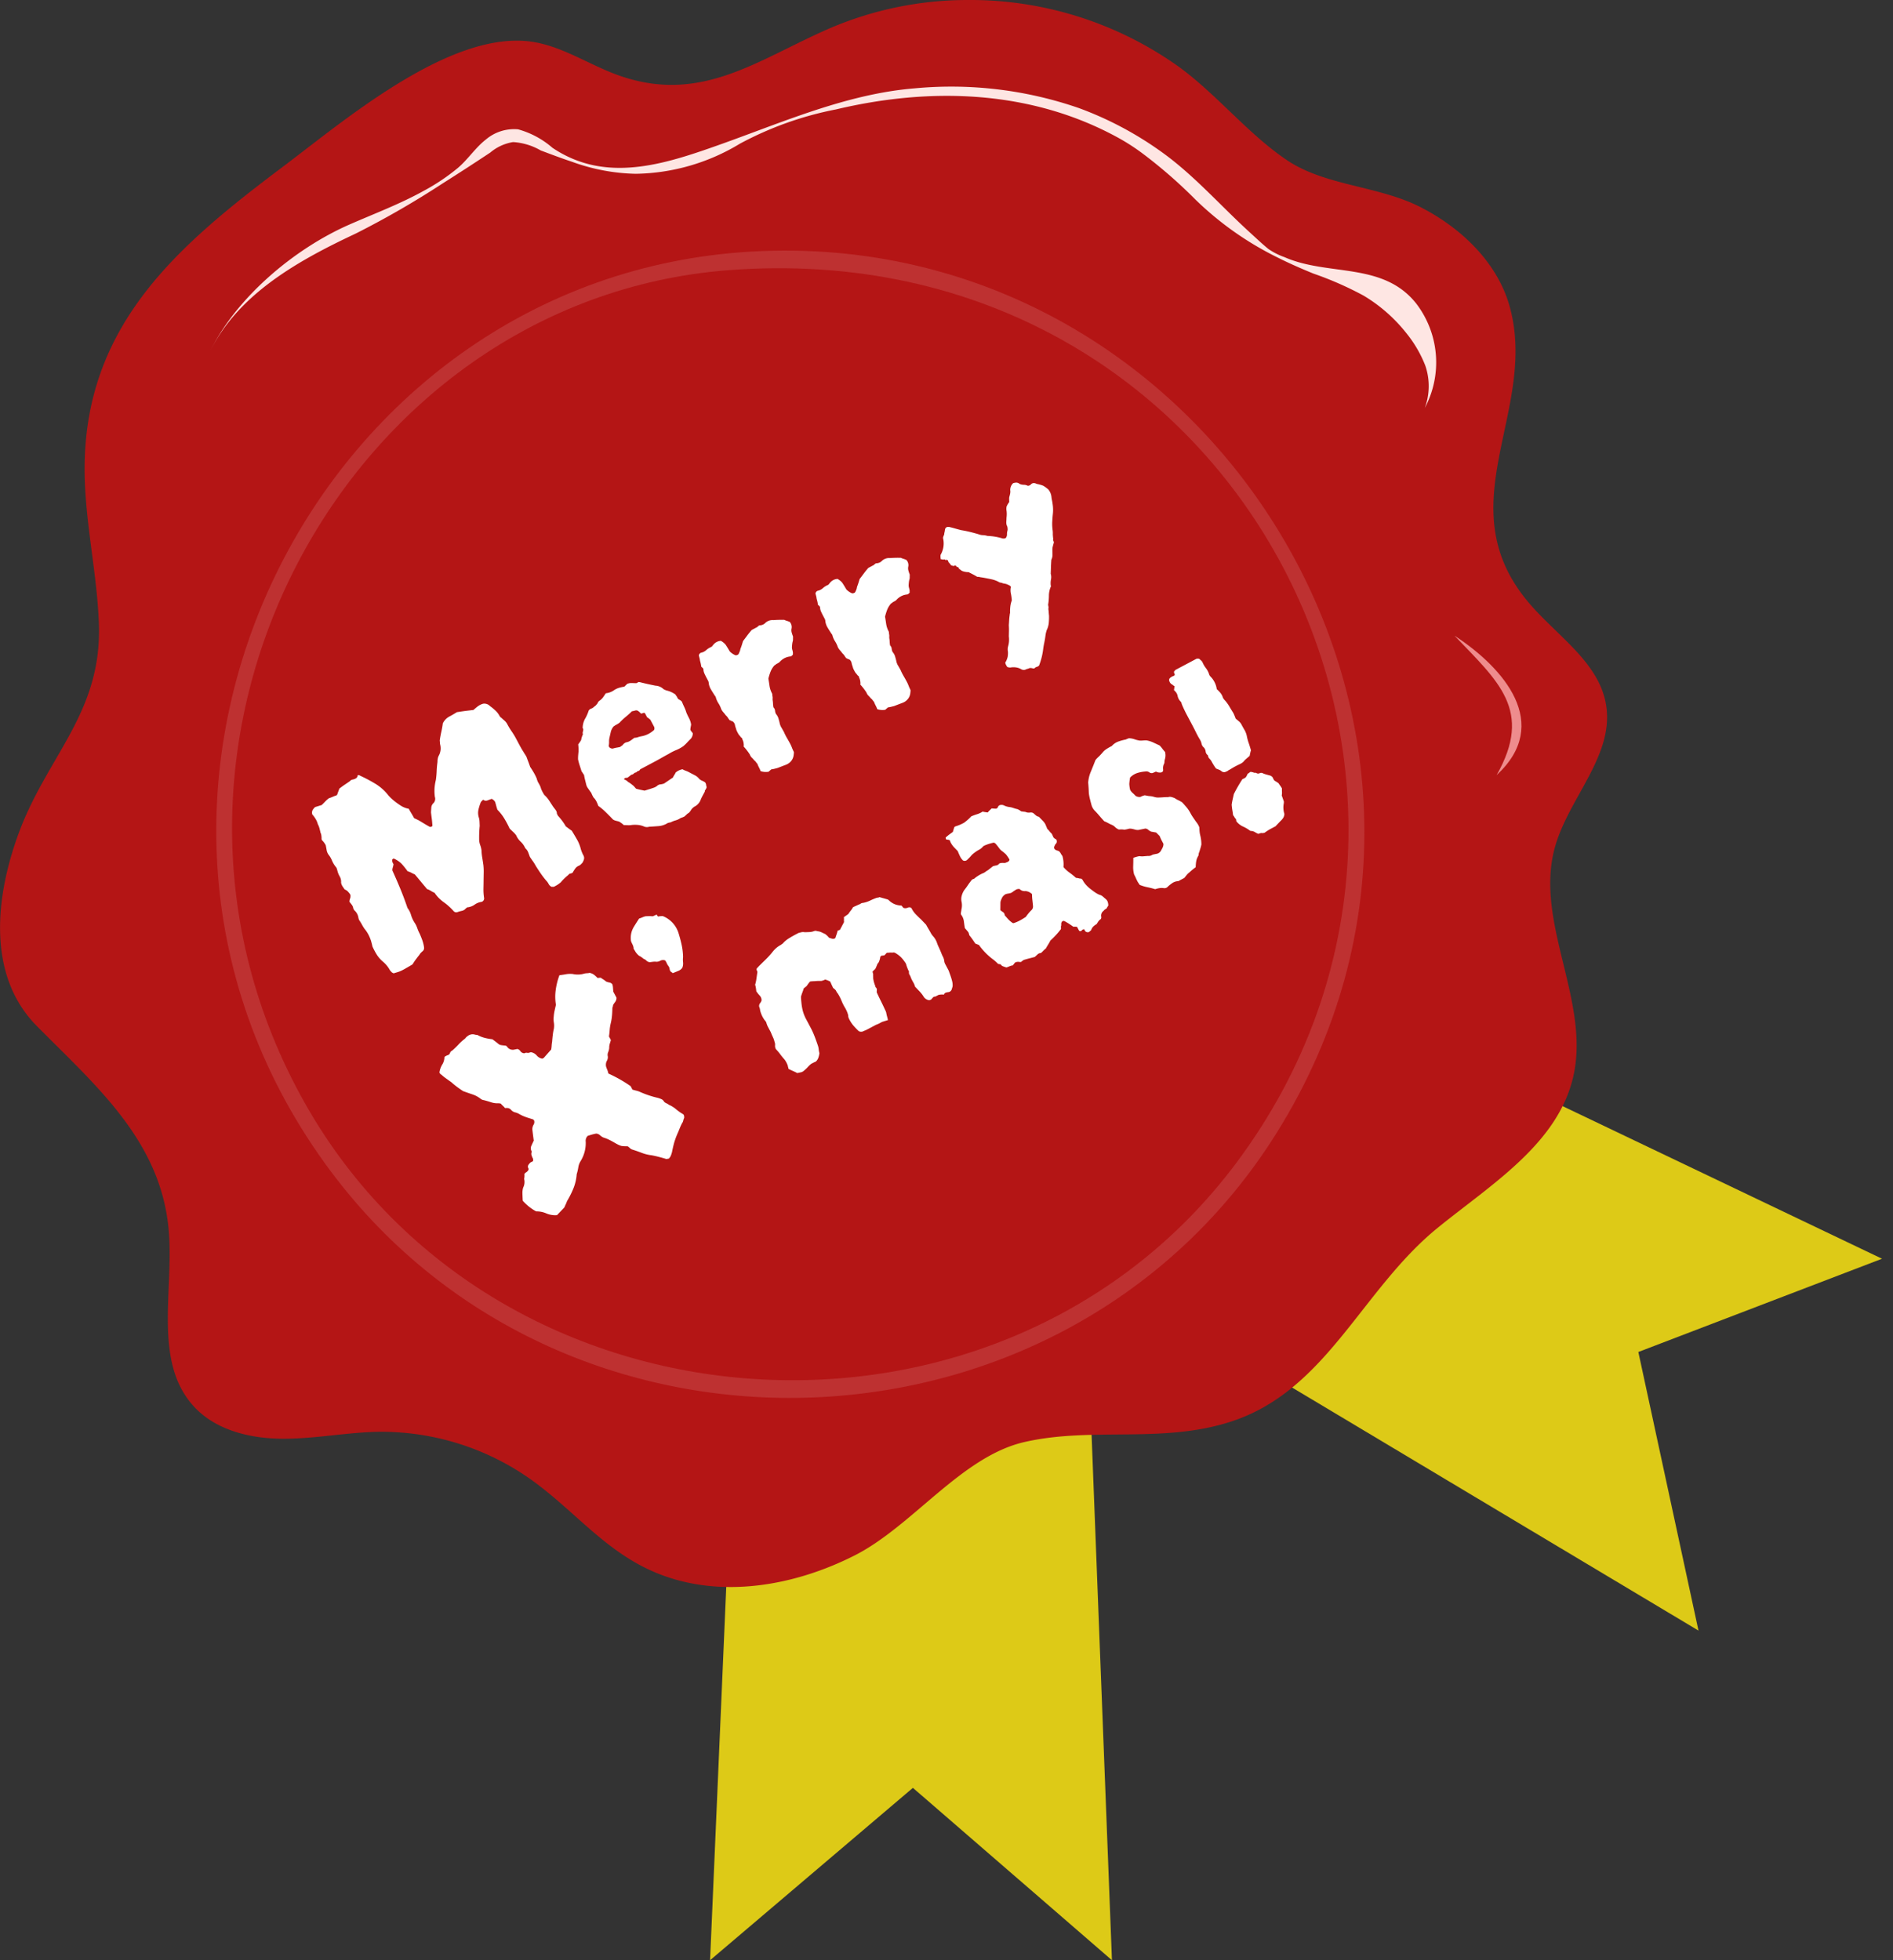
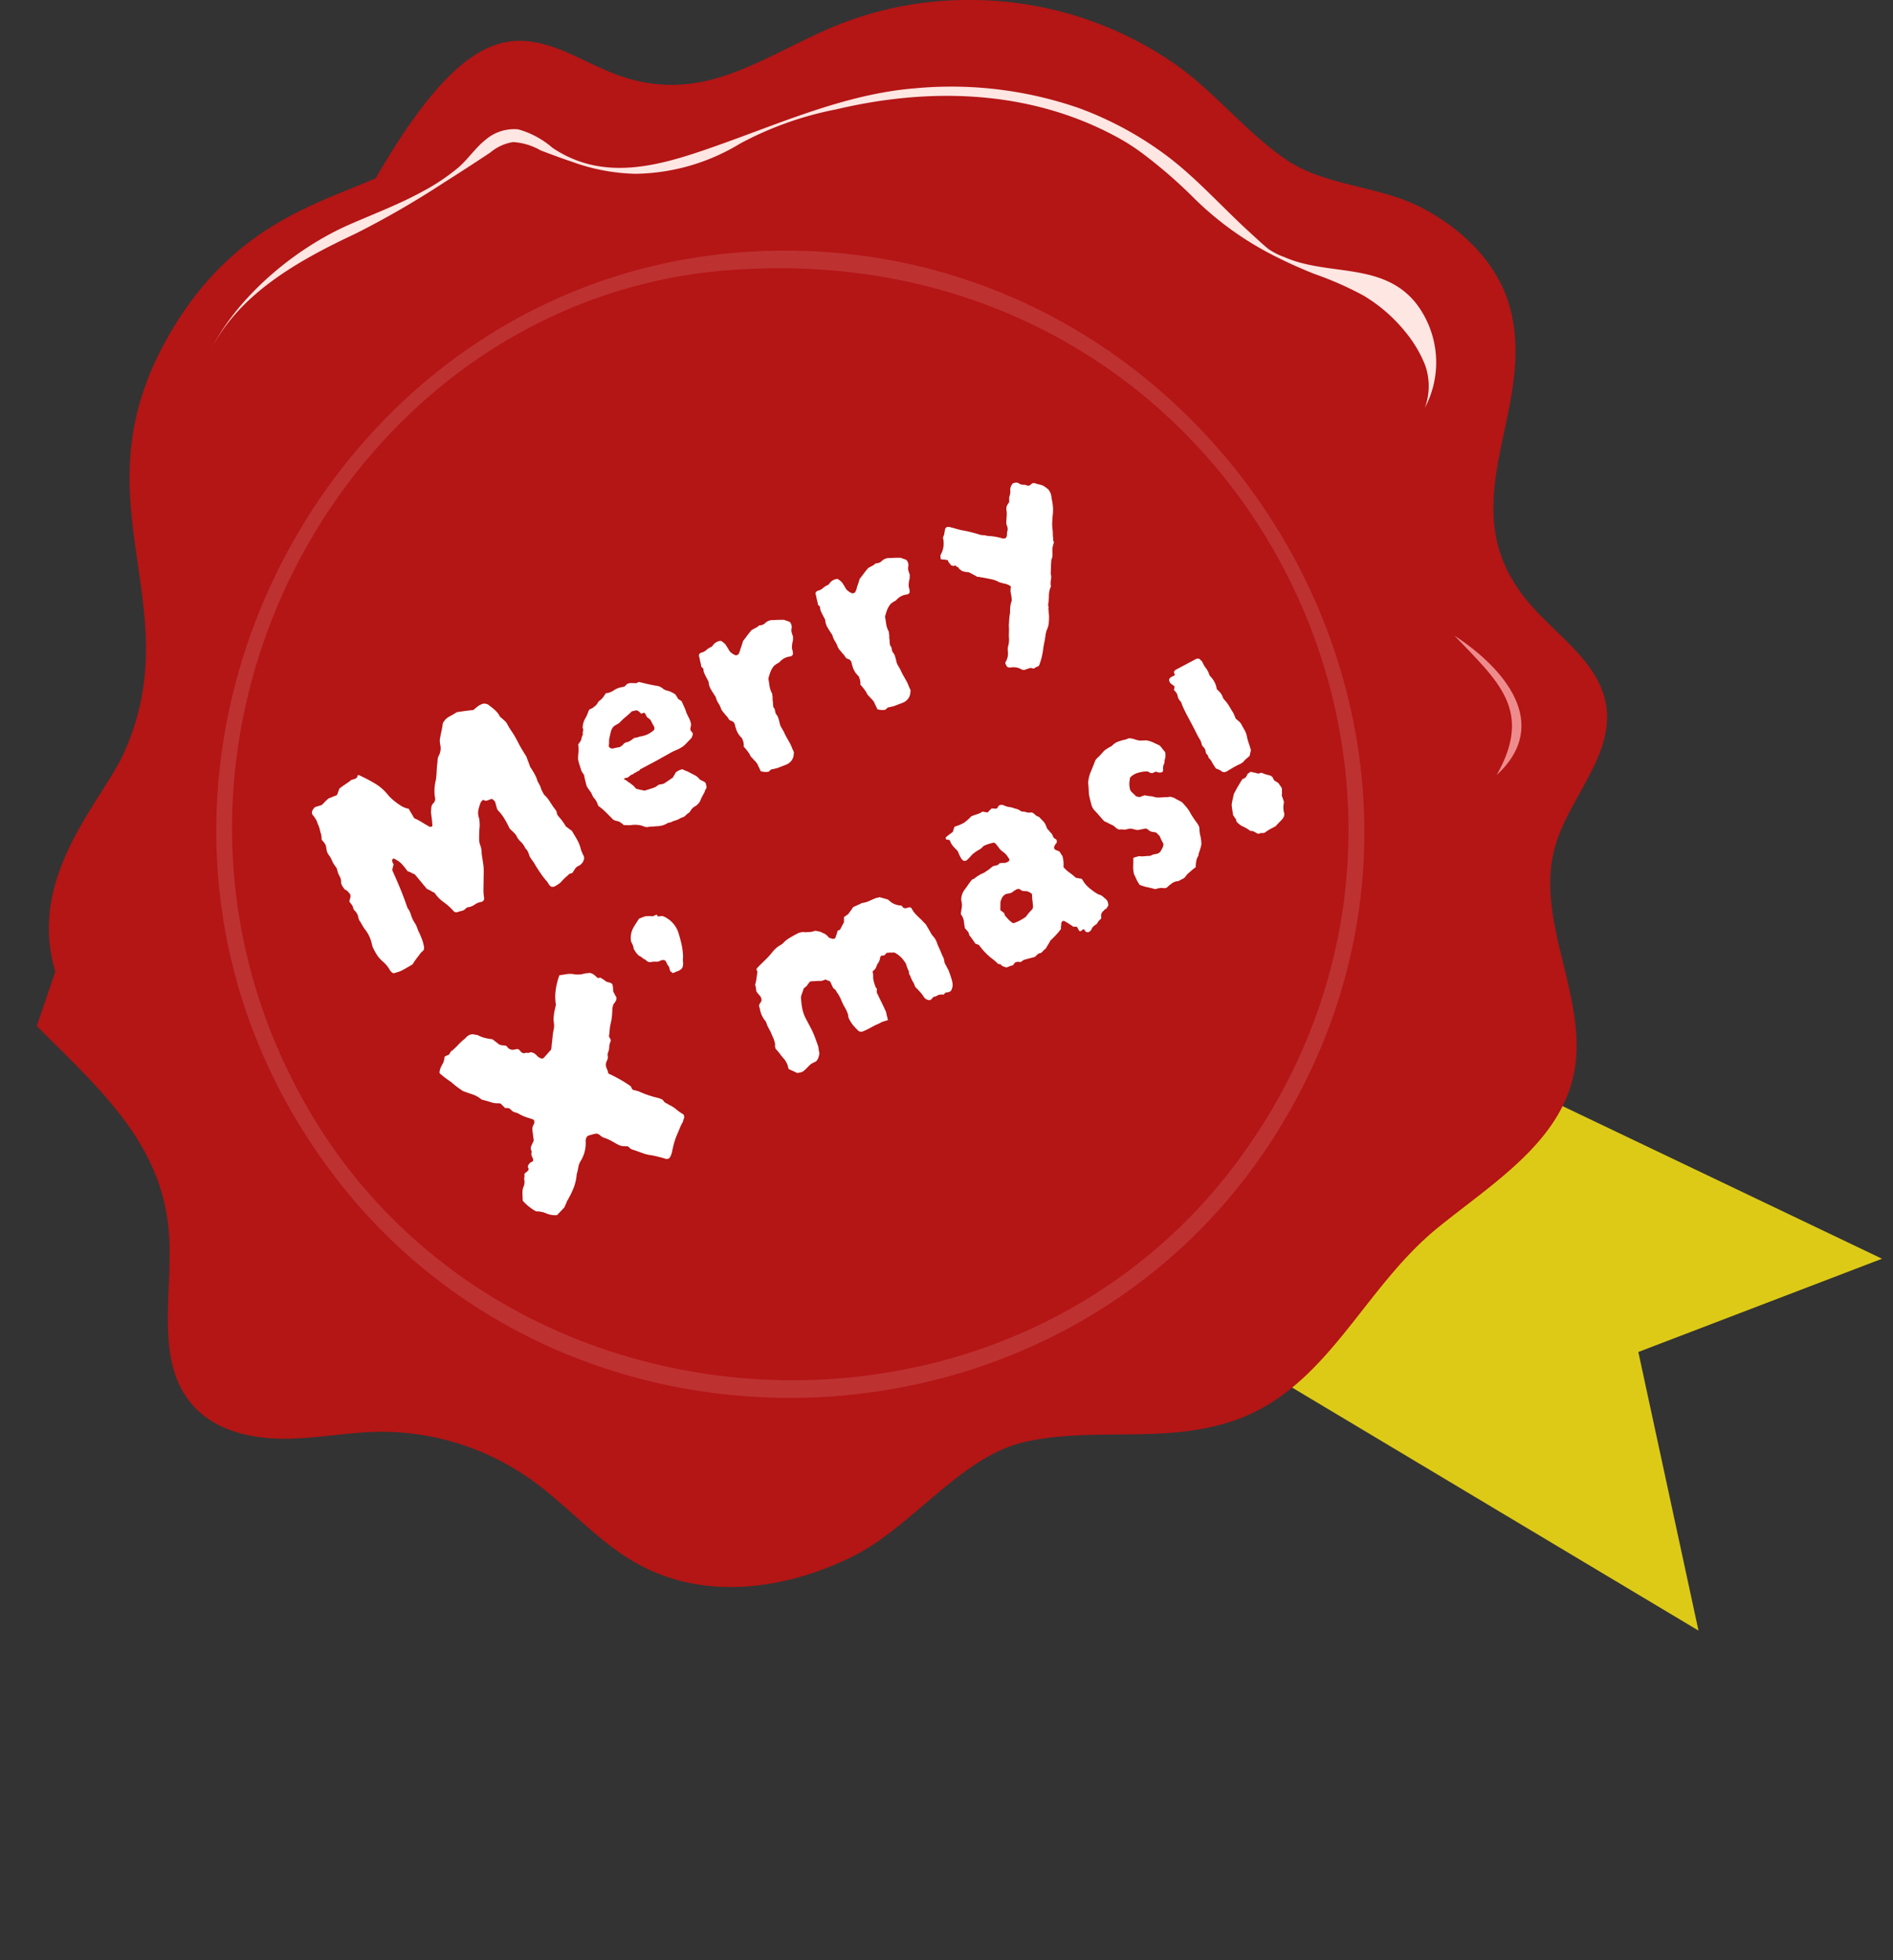
<svg xmlns="http://www.w3.org/2000/svg" width="138.989" height="143.954" viewBox="0 0 138.989 143.954">
  <rect x="0" y="0" width="138.989" height="143.954" fill="#333333" stroke="none" />
  <defs>
    <clipPath id="clip-path">
      <rect id="長方形_245" data-name="長方形 245" width="118" height="116.546" fill="none" />
    </clipPath>
  </defs>
  <g id="グループ_32" data-name="グループ 32" transform="translate(-313.082 -990.28)">
-     <path id="パス_46" data-name="パス 46" d="M0,0H25l2.128,54.918L12.513,42.259-2.378,54.918Z" transform="translate(367.596 1079.316)" fill="#ddca17" />
    <path id="パス_47" data-name="パス 47" d="M0,50H25L27.986-8.7l-16,13.5L-2.457-7.791Z" transform="matrix(-0.469, 0.883, -0.883, -0.469, 443.233, 1081.234)" fill="#ddca17" />
    <g id="グループ_487" data-name="グループ 487" transform="translate(313.082 990.28)">
      <g id="グループ_486" data-name="グループ 486" clip-path="url(#clip-path)">
-         <path id="パス_1453" data-name="パス 1453" d="M71.043,0a26.346,26.346,0,0,1,15.48,4.883c2.824,2.048,5.13,4.982,8,6.9,2.812,1.877,6.71,1.859,9.782,3.432,3.024,1.548,5.695,4.116,6.568,7.4,2.03,7.634-4.642,14.443,1.313,21.575,2.072,2.482,5.24,4.419,5.742,7.613.586,3.728-2.8,6.839-3.78,10.482-1.475,5.458,2.61,11.208,1.377,16.725-1.111,4.974-6.013,7.944-9.967,11.159-5.579,4.537-8.123,11.888-15.087,14.2-5.083,1.688-10.241.386-15.249,1.529-4.63,1.057-8.215,6.172-12.477,8.331-4.414,2.236-9.736,3.172-14.343,1.364-3.686-1.446-5.9-4.292-8.942-6.591a18.988,18.988,0,0,0-11.629-3.855c-2.362.036-4.7.519-7.064.51s-4.871-.6-6.486-2.32c-3.088-3.293-1.488-8.564-1.9-13.059C11.781,83.732,7,79.7,2.7,75.345c-3.7-3.74-3.036-9.556-1.3-14.229,2.108-5.665,6.105-8.794,5.86-15.346-.145-3.881-1.09-7.713-1.046-11.6.117-10.419,6.926-16.188,14.55-21.92C25.247,8.883,33.1,2.148,39.1,3.073c2.169.335,4.058,1.617,6.113,2.385,6.2,2.319,10.4-1.086,15.757-3.4A25.683,25.683,0,0,1,71.043,0" transform="translate(0 0)" fill="#b41515" />
+         <path id="パス_1453" data-name="パス 1453" d="M71.043,0a26.346,26.346,0,0,1,15.48,4.883c2.824,2.048,5.13,4.982,8,6.9,2.812,1.877,6.71,1.859,9.782,3.432,3.024,1.548,5.695,4.116,6.568,7.4,2.03,7.634-4.642,14.443,1.313,21.575,2.072,2.482,5.24,4.419,5.742,7.613.586,3.728-2.8,6.839-3.78,10.482-1.475,5.458,2.61,11.208,1.377,16.725-1.111,4.974-6.013,7.944-9.967,11.159-5.579,4.537-8.123,11.888-15.087,14.2-5.083,1.688-10.241.386-15.249,1.529-4.63,1.057-8.215,6.172-12.477,8.331-4.414,2.236-9.736,3.172-14.343,1.364-3.686-1.446-5.9-4.292-8.942-6.591a18.988,18.988,0,0,0-11.629-3.855c-2.362.036-4.7.519-7.064.51s-4.871-.6-6.486-2.32c-3.088-3.293-1.488-8.564-1.9-13.059C11.781,83.732,7,79.7,2.7,75.345C25.247,8.883,33.1,2.148,39.1,3.073c2.169.335,4.058,1.617,6.113,2.385,6.2,2.319,10.4-1.086,15.757-3.4A25.683,25.683,0,0,1,71.043,0" transform="translate(0 0)" fill="#b41515" />
        <path id="パス_1454" data-name="パス 1454" d="M73.649,10.062c17.8-1.588,23.46,11.011,26.281,12.368,2.479,1.192,7.261.44,10.242,2.705,6.444,4.9,1.242,13.676.87,17.1-1.231,11.334,8.514,10.56,9.083,16.619.538,5.729-7.653,6.241-4.831,14.493.719,2.1,4.951,5.906,1.739,12.947-2.667,5.845-9.113,5.22-12.754,10.822-.769,1.183-1.622,3.888-3.092,5.8-6.361,8.266-19.532,3.061-31.209,10.725-4.588,3.011-6.926,7.552-13.527,6.377-8.5-1.514-1.183-9.987-20.1-11.788-6.183-.589-13,1.014-14.783-2.029-1.939-3.313,1.173-6.021,1.546-9.082,1.148-9.423-6.959-9.542-11.208-15.46-6.536-9.1.989-16.026,2.9-20.291,5.032-11.238-4.051-18.688,3.672-31.306C24.1,20.88,31.7,20.684,36.353,17.6c2.4-1.593,5.1-5.622,6.184-5.8,2.484-.4,6.159,5.538,11.015,5.218,3.081-.2,12.394-6.27,20.1-6.957" transform="translate(-5.699 -6.088)" fill="#b41515" />
        <path id="パス_1455" data-name="パス 1455" d="M91.612,16.609a28.641,28.641,0,0,1,12.031,1.448,25.328,25.328,0,0,1,6.043,3.2c2.4,1.706,4.363,3.979,6.546,5.962.438.4.87.812,1.329,1.186a5.063,5.063,0,0,0,1.181.6c3.215,1.423,7.234.325,9.675,3.408a7.116,7.116,0,0,1,.632,7.668,4.624,4.624,0,0,0,.032-3.117,9.022,9.022,0,0,0-1.407-2.4,11.558,11.558,0,0,0-3.131-2.737,24.812,24.812,0,0,0-3.677-1.614c-.907-.371-1.8-.761-2.678-1.205a23.467,23.467,0,0,1-5.983-4.231,35.622,35.622,0,0,0-3.836-3.35,15.451,15.451,0,0,0-1.776-1.156c-6.4-3.536-13.772-3.777-20.779-2.112a24.819,24.819,0,0,0-7.054,2.517,15.155,15.155,0,0,1-7.649,2.21,14.45,14.45,0,0,1-4.7-.89c-.764-.254-1.517-.539-2.271-.823a4.626,4.626,0,0,0-2-.614l-.043,0a3.43,3.43,0,0,0-1.666.768q-1.732,1.151-3.487,2.261A66.033,66.033,0,0,1,50.6,27.252l-.221.106c-4.2,1.978-8.539,4.462-10.555,8.642,1.946-4.036,6.229-7.615,10.261-9.384,1.822-.8,3.694-1.5,5.439-2.466a15.164,15.164,0,0,0,2.544-1.706c.734-.629,1.264-1.464,2.035-2.07a3.211,3.211,0,0,1,2.369-.754A6.466,6.466,0,0,1,65,20.979c3.922,2.637,8.228,1.208,12.284-.235,4.647-1.653,9.36-3.739,14.331-4.135" transform="translate(-24.435 -10.123)" fill="#fee6e3" />
        <path id="パス_1456" data-name="パス 1456" d="M276.314,120.781c3.624,2.37,7.18,6.469,3.092,10.242,2.707-4.765.1-6.893-3.092-10.242" transform="translate(-169.521 -74.1)" fill="#ee8c8d" />
        <path id="パス_1457" data-name="パス 1457" d="M80.4,47.685c33.746-1.908,56.828,35.48,38.533,64.731-15.445,24.7-52.005,26.138-69.425,2.838C29.213,88.115,47.957,49.519,80.4,47.685" transform="translate(-25.203 -29.212)" fill="#be3131" />
        <path id="パス_1458" data-name="パス 1458" d="M80.466,51.116c37.39-2.928,58.136,37.754,37.345,65.567-17.238,23.06-54.216,20.689-68.365-4.379C34.59,85.983,52.459,53.309,80.466,51.116" transform="translate(-27.048 -31.269)" fill="#b41515" />
      </g>
    </g>
    <path id="パス_1459" data-name="パス 1459" d="M17.9-2.832q.024.384.036.756a2.741,2.741,0,0,1-.084.756q-.024.12-.036.24t-.012.24a.391.391,0,0,1-.1.288,1.116,1.116,0,0,1-.216.168l-.144.048a.532.532,0,0,1-.168.024.617.617,0,0,0-.36.06,2.9,2.9,0,0,0-.312.18A.789.789,0,0,1,16.32-.1a.2.2,0,0,0-.168.024,3.967,3.967,0,0,0-.744.216,2.135,2.135,0,0,1-.624.048.188.188,0,0,0-.048-.036L14.664.12a.447.447,0,0,1-.1-.288A.981.981,0,0,0,14.52-.48a6.661,6.661,0,0,1-.108-.66q-.036-.324-.06-.66a2.813,2.813,0,0,0-.024-.372q-.024-.18-.048-.4.024-.168.048-.348a.762.762,0,0,0-.048-.372,1.436,1.436,0,0,0-.072-.588,1.356,1.356,0,0,1-.072-.564,1.721,1.721,0,0,0-.084-.336q-.06-.168-.108-.336a7.147,7.147,0,0,0,0-.828,3.32,3.32,0,0,0-.144-.8,3.092,3.092,0,0,1,.06-.312q.036-.144.06-.288a.548.548,0,0,0-.12-.312L13.464-7.7a.3.3,0,0,1-.24-.192q-.1.024-.168.048a.3.3,0,0,0-.12.072,3.823,3.823,0,0,0-.36.36,1.132,1.132,0,0,0-.24.48,1.161,1.161,0,0,1-.1.324q-.072.156-.144.3-.144.216-.276.444t-.252.468a1.327,1.327,0,0,0-.1.36,1.688,1.688,0,0,1-.1.384,3.752,3.752,0,0,0-.2.492q-.084.252-.18.516a4.345,4.345,0,0,1-.228.48l-.252.456q-.168.312-.324.588a3.924,3.924,0,0,0-.276.612.255.255,0,0,1-.12.156A.241.241,0,0,1,9.6-1.32a1.13,1.13,0,0,0-.54-.06,1.13,1.13,0,0,1-.54-.06.072.072,0,0,0-.072-.012.4.4,0,0,1-.1.012.489.489,0,0,1-.336.024,2.519,2.519,0,0,0-.336-.072A.254.254,0,0,1,7.464-1.7a4.441,4.441,0,0,0-.336-.912,2.6,2.6,0,0,1-.264-.912,2.18,2.18,0,0,1-.18-.264,1.173,1.173,0,0,0-.18-.24q-.072-.336-.144-.684T6.216-5.4q-.1-.12-.168-.228a1.529,1.529,0,0,0-.192-.228Q5.832-6.024,5.8-6.2t-.084-.372A1.979,1.979,0,0,0,5.4-7.152q-.144-.048-.192.12a.267.267,0,0,0-.024.12v.12a1.678,1.678,0,0,1-.156.18.694.694,0,0,0-.132.18q-.048.768-.12,1.5T4.584-3.48a1.55,1.55,0,0,1-.012.576,2.263,2.263,0,0,0-.036.624,1.661,1.661,0,0,1-.012.444,3,3,0,0,0-.036.468q-.024.288-.06.528a2.615,2.615,0,0,1-.132.5.3.3,0,0,1-.24.192q-.1.024-.168.048a.606.606,0,0,0-.144.072q-.168.072-.372.168a3.8,3.8,0,0,0-.4.216Q2.448.384,2.2.384A2.3,2.3,0,0,1,1.812.36Q1.68.336,1.44.288a.361.361,0,0,1-.1-.156Q1.32.048,1.3-.024a2.187,2.187,0,0,0-.168-.84A2.22,2.22,0,0,1,.984-1.5a4.876,4.876,0,0,1,0-.684q.048-.168.1-.408a2.882,2.882,0,0,0,.048-.516A2.5,2.5,0,0,0,1.08-3.6a3,3,0,0,1-.024-.372,3,3,0,0,0-.024-.372.556.556,0,0,1,.012-.108,1.109,1.109,0,0,1,.036-.132.9.9,0,0,0,0-.5.438.438,0,0,1-.024-.24.591.591,0,0,0,.024-.288q-.024-.144-.048-.264a.706.706,0,0,1,.144-.18.477.477,0,0,0,.12-.156.217.217,0,0,0,.036-.156,1.788,1.788,0,0,0-.036-.18.609.609,0,0,0-.144-.288q-.024-.144-.036-.288a.715.715,0,0,1,.036-.288.77.77,0,0,0,.12-.48,1.754,1.754,0,0,1,.012-.216A1.619,1.619,0,0,1,1.32-8.3q.024-.1.036-.168a.417.417,0,0,0-.012-.168,1.878,1.878,0,0,1-.024-.516A1.682,1.682,0,0,0,1.3-9.648a.834.834,0,0,1,.036-.372q.06-.18.108-.348a1.433,1.433,0,0,0-.072-.456.258.258,0,0,1,.048-.144A2,2,0,0,0,1.5-11.16a.544.544,0,0,0,.036-.192q.048-.168.084-.324A1.436,1.436,0,0,0,1.656-12a1.519,1.519,0,0,0,.036-.42,2.15,2.15,0,0,0-.06-.4.426.426,0,0,1,.156-.264.986.986,0,0,1,.276-.12l.252.048.252.048q.168-.048.348-.108a1.994,1.994,0,0,1,.348-.084q.144.024.3.036a2.333,2.333,0,0,1,.276.036.1.1,0,0,0,.06-.012.049.049,0,0,1,.036-.012q.1-.1.18-.168t.156-.144q.264-.048.492-.072l.444-.048a.355.355,0,0,1,.24-.012.831.831,0,0,0,.24.036.282.282,0,0,0,.24-.144.225.225,0,0,1,.144.12,11.4,11.4,0,0,1,.708,1.044,3.544,3.544,0,0,1,.444,1.212,3.606,3.606,0,0,0,.192.564A5.378,5.378,0,0,0,7.7-10.3a1.555,1.555,0,0,0,.384.432q0,.192.012.384t.012.408l.144.192a2.529,2.529,0,0,1,.144.216q.1.168.2.336t.228.36a.178.178,0,0,0,.132.048.107.107,0,0,0,.108-.1q.1-.216.18-.432t.156-.408q.1-.168.2-.324a.5.5,0,0,1,.3-.2.458.458,0,0,0,.288-.36,3.362,3.362,0,0,1,.276-.564,3.458,3.458,0,0,1,.372-.492,6.542,6.542,0,0,0,.36-.552,6.542,6.542,0,0,1,.36-.552,1.261,1.261,0,0,1,.12-.192.836.836,0,0,1,.168-.168,1.109,1.109,0,0,0,.48-.648.822.822,0,0,1,.06-.168,1.1,1.1,0,0,0,.06-.144q.192-.264.408-.516t.384-.492a1.123,1.123,0,0,1,.648-.216q.336,0,.648-.024.288.1.564.2l.588.228q.192-.048.4-.084a1.2,1.2,0,0,1,.444.012.572.572,0,0,1,.36.384,4.108,4.108,0,0,1,.2.48,1.514,1.514,0,0,1,.084.5.3.3,0,0,0,.048.168q.048.144.108.3a.9.9,0,0,1,.06.324,5.44,5.44,0,0,0,.036.624,5.439,5.439,0,0,1,.036.624v.564q0,.276.024.54a1.851,1.851,0,0,0,.012.2,2.066,2.066,0,0,1,.012.228q-.024.168-.048.36T17.4-8.4q.024.216.036.468a3.733,3.733,0,0,1-.012.516,1.215,1.215,0,0,0-.036.4,1.419,1.419,0,0,1-.036.42,2.65,2.65,0,0,0,0,.5,2.108,2.108,0,0,1,.12.54q.024.276.048.54l.048.288a.462.462,0,0,1-.048.288v.168a4.322,4.322,0,0,1,.144.96q.048.1.108.228A2.5,2.5,0,0,0,17.9-2.832ZM29.487-7.413q-.021.21-.031.43a2.894,2.894,0,0,1-.052.431q-.021.21-.021.452a1.555,1.555,0,0,1-.084.493,1.444,1.444,0,0,1-.105.136,1.312,1.312,0,0,0-.126.179.9.9,0,0,0,.01.147q.01.063.031.147a.461.461,0,0,1-.126.179.8.8,0,0,1-.168.115q-.21.063-.389.126a3.168,3.168,0,0,1-.368.105,2.52,2.52,0,0,1-.609.01,3.788,3.788,0,0,0-.63-.01q-.273,0-.578.01t-.619.01H24.447a.21.21,0,0,1-.178.042.261.261,0,0,0-.178.021A.249.249,0,0,0,23.9-4.4a.31.31,0,0,1-.21-.01,1.565,1.565,0,0,1-.157.031q-.073.01-.178.031a.719.719,0,0,1-.147-.052.137.137,0,0,0-.147.031q.042.063.094.136a.457.457,0,0,1,.074.179,1.1,1.1,0,0,1,.1.168q.042.084.084.189a.772.772,0,0,1,.063.178q.021.094.042.179.1.1.231.21l.252.21.221.042.22.042.252.042a.891.891,0,0,0,.273,0,.4.4,0,0,1,.273.011,1.118,1.118,0,0,0,.273.073l.389-.042.389-.042a1.558,1.558,0,0,1,.178-.116,1.558,1.558,0,0,0,.178-.115A1.035,1.035,0,0,1,27.2-3a1.368,1.368,0,0,0,.158.21,2.017,2.017,0,0,1,.179.231q.126.189.252.368a1.015,1.015,0,0,1,.168.41.836.836,0,0,0,.126.21,1.1,1.1,0,0,1,.126.189.34.34,0,0,1-.01.189,1.222,1.222,0,0,0-.052.189.8.8,0,0,1-.21.147q-.021,0-.042.042a.137.137,0,0,1-.063.063l-.252.168q-.126.084-.231.168a.929.929,0,0,1-.609.252.637.637,0,0,0-.189.021.66.66,0,0,0-.21.084,1.161,1.161,0,0,1-.231.105.728.728,0,0,0-.21.031q-.105.031-.21.053a1.2,1.2,0,0,1-.147-.01A1.353,1.353,0,0,0,25.371.1a1.147,1.147,0,0,1-.378-.021,1.738,1.738,0,0,0-.378-.042L24.489,0a.4.4,0,0,0-.126-.021,1.452,1.452,0,0,1-.672-.115q-.315-.137-.63-.283A.556.556,0,0,1,22.7-.651a1.553,1.553,0,0,0-.326-.284,2.253,2.253,0,0,0-.388-.2,1.345,1.345,0,0,1-.252-.115l-.273-.158a.821.821,0,0,0-.063-.168l-.084-.168a.63.63,0,0,0-.115-.126q-.073-.063-.136-.126a.561.561,0,0,1-.105-.147q-.1-.357-.21-.7a4.337,4.337,0,0,0-.273-.682q.021-.147.031-.3a1.227,1.227,0,0,0-.031-.346.234.234,0,0,1-.021-.105v-.105a1.288,1.288,0,0,1,.01-.179.3.3,0,0,0-.01-.136l-.042-.336a.783.783,0,0,1,.021-.315l.084-.336q.042-.168.105-.357a.292.292,0,0,1-.021-.126.69.69,0,0,0-.021-.168l.084-.462a4.064,4.064,0,0,1,.1-.441,2.691,2.691,0,0,1,.136-.241q.073-.116.158-.242a3,3,0,0,0,.231-.483q.252-.126.3-.157a.3.3,0,0,0,.094-.095,1.767,1.767,0,0,1,.273-.252q-.021-.063.1-.189t.084-.21a1.417,1.417,0,0,1,.546-.567q.126-.084.242-.179t.2-.179a.318.318,0,0,1,.2-.052,1.62,1.62,0,0,0,.178.01.78.78,0,0,1,.137-.031,1.564,1.564,0,0,0,.157-.032.815.815,0,0,1,.1-.042.264.264,0,0,0,.1-.063l.084-.042a.186.186,0,0,1,.084-.021,1.052,1.052,0,0,0,.357-.1q.168-.084.315-.168a1.294,1.294,0,0,0,.651.084,1.333,1.333,0,0,1,.41.021,2.533,2.533,0,0,1,.368.105l.294-.084a.838.838,0,0,1,.315.105l.294.168h.189a.165.165,0,0,0,.042.032.164.164,0,0,1,.042.031q.231.21.441.389t.441.367a.912.912,0,0,1,.4.5,1.278,1.278,0,0,0,.147.189,1.855,1.855,0,0,1,.441.567.868.868,0,0,0,.01.115.969.969,0,0,1,.011.136.288.288,0,0,0,.042.21A.653.653,0,0,1,29.487-7.413ZM26.82-6.72v-.525a.219.219,0,0,0-.021-.126.962.962,0,0,0-.053-.126.353.353,0,0,0-.052-.084v-.357L26.631-8a.691.691,0,0,1-.21-.042,1.007,1.007,0,0,0-.105-.294.269.269,0,0,0-.168-.105,1.942,1.942,0,0,1-.231-.063,6.009,6.009,0,0,1-.588.147,4.337,4.337,0,0,0-.609.168,1.939,1.939,0,0,1-.273.021,1.53,1.53,0,0,0-.252.021.963.963,0,0,0-.368.263l-.3.346a1.3,1.3,0,0,0-.147.231,1.3,1.3,0,0,1-.147.231.219.219,0,0,0-.021.126.319.319,0,0,0,.189.21,1.658,1.658,0,0,1,.252.063q.126.042.273.084a.368.368,0,0,1,.115-.021.368.368,0,0,0,.116-.021.5.5,0,0,1,.42-.021,1.106,1.106,0,0,0,.3,0l.284-.042a.885.885,0,0,0,.263.084,1.6,1.6,0,0,1,.262.063,1.783,1.783,0,0,0,.525.084,2.071,2.071,0,0,0,.5-.063A.29.29,0,0,0,26.82-6.72ZM39.231-8.862a.561.561,0,0,1-.105.483.629.629,0,0,0-.136.273q-.031.147-.053.315a1.174,1.174,0,0,0-.073.126,1.174,1.174,0,0,1-.074.126,1.409,1.409,0,0,0-.158.189q-.073.105-.136.21a.75.75,0,0,0-.063.189,1.2,1.2,0,0,1-.063.21.132.132,0,0,0-.032.052.132.132,0,0,1-.032.053.071.071,0,0,1-.052.021.071.071,0,0,0-.053.021h-.1a1.189,1.189,0,0,0-.9-.021.617.617,0,0,1-.147.021H36.9a.368.368,0,0,1-.116.021.208.208,0,0,0-.094.021,1.561,1.561,0,0,0-.441.273,4.3,4.3,0,0,0-.357.357q-.084.252-.179.515a1.694,1.694,0,0,0-.095.577.241.241,0,0,1-.021.073q-.021.053-.042.095a.505.505,0,0,1-.052.137q-.031.052-.074.136a1.924,1.924,0,0,1-.1.252,1.924,1.924,0,0,0-.1.252.4.4,0,0,1-.011.273.651.651,0,0,0-.052.252.836.836,0,0,1,.01.346q-.031.157-.073.325a1.044,1.044,0,0,0-.053.389q.01.2.011.388a3.655,3.655,0,0,0-.011.483q.01.252.011.483a2.547,2.547,0,0,1-.021.315,2.706,2.706,0,0,0-.021.336.707.707,0,0,1-.1.168A.831.831,0,0,1,34.548.2a.921.921,0,0,1-.462.074L33.74.231,33.393.189l-.21-.052a1.794,1.794,0,0,1-.231-.073q-.084.021-.136.031A.971.971,0,0,0,32.7.126a1.219,1.219,0,0,1-.5-.315,2.076,2.076,0,0,0,.021-.294,2.076,2.076,0,0,1,.021-.294.779.779,0,0,1-.032-.158.526.526,0,0,0-.053-.178,1.658,1.658,0,0,0-.063-.252.589.589,0,0,1-.021-.273,4.256,4.256,0,0,0-.126-.735.365.365,0,0,0,.074-.116q.031-.074.052-.136A.971.971,0,0,0,32.1-2.74a.59.59,0,0,0,.01-.116.129.129,0,0,1,.021-.073q.021-.031-.021-.074a.78.78,0,0,1-.031-.136.78.78,0,0,0-.032-.137,2.105,2.105,0,0,1,0-.42,1.565,1.565,0,0,0,.032-.158,1.565,1.565,0,0,1,.031-.158.5.5,0,0,0,.032-.231.292.292,0,0,0-.116-.21A.132.132,0,0,1,32-4.5a.1.1,0,0,0-.053-.052,2.051,2.051,0,0,1-.031-.231.8.8,0,0,0-.052-.231,2.705,2.705,0,0,0-.052-.273,1.124,1.124,0,0,1-.031-.273,1.959,1.959,0,0,0,.021-.494,1.491,1.491,0,0,1,.042-.493.66.66,0,0,0-.01-.105.66.66,0,0,1-.01-.105q-.021-.231-.031-.462a1.184,1.184,0,0,1,.073-.462.417.417,0,0,0,.042-.189v-.21q0-.189.01-.368a.885.885,0,0,1,.094-.346.635.635,0,0,0-.063-.21,2.035,2.035,0,0,0,.074-.22q.031-.116.052-.22a1.3,1.3,0,0,0,.063-.2q.021-.094.042-.179a.267.267,0,0,1,.231-.1.816.816,0,0,0,.431.01,1.293,1.293,0,0,1,.431-.032.28.28,0,0,0,.126-.031.962.962,0,0,1,.126-.053.758.758,0,0,1,.588.021,1.292,1.292,0,0,1,.168.378q.021.126.042.609a1.218,1.218,0,0,0,.231.441.224.224,0,0,0,.137.052.161.161,0,0,0,.136-.031q.084-.063.147-.116a.807.807,0,0,0,.126-.136q.126-.105.242-.22l.2-.2q.231-.105.451-.21t.493-.21h.483l.042-.021a.043.043,0,0,0,.031-.01q.01-.011.032.01l.063-.021a.574.574,0,0,0,.441.063.769.769,0,0,1,.651.084q.189.084.357.168t.357.189a1.577,1.577,0,0,0,.147.168A1.577,1.577,0,0,1,39.231-8.862Zm9.7,0a.561.561,0,0,1-.1.483.629.629,0,0,0-.137.273q-.031.147-.053.315a1.174,1.174,0,0,0-.073.126,1.174,1.174,0,0,1-.074.126,1.409,1.409,0,0,0-.158.189q-.073.105-.136.21a.75.75,0,0,0-.063.189,1.2,1.2,0,0,1-.063.21.132.132,0,0,0-.031.052.132.132,0,0,1-.031.053.071.071,0,0,1-.053.021.071.071,0,0,0-.053.021h-.1a1.189,1.189,0,0,0-.9-.021.617.617,0,0,1-.147.021H46.6a.368.368,0,0,1-.116.021.208.208,0,0,0-.094.021,1.561,1.561,0,0,0-.441.273,4.3,4.3,0,0,0-.357.357q-.084.252-.179.515a1.694,1.694,0,0,0-.095.577.241.241,0,0,1-.021.073q-.021.053-.042.095a.505.505,0,0,1-.052.137q-.031.052-.074.136a1.924,1.924,0,0,1-.1.252,1.924,1.924,0,0,0-.1.252.4.4,0,0,1-.011.273.651.651,0,0,0-.052.252.836.836,0,0,1,.01.346q-.031.157-.073.325a1.044,1.044,0,0,0-.053.389q.01.2.011.388a3.655,3.655,0,0,0-.011.483q.01.252.011.483a2.547,2.547,0,0,1-.021.315,2.706,2.706,0,0,0-.021.336.707.707,0,0,1-.1.168A.831.831,0,0,1,44.25.2a.921.921,0,0,1-.462.074L43.442.231,43.1.189l-.21-.052a1.794,1.794,0,0,1-.231-.073q-.084.021-.136.031A.971.971,0,0,0,42.4.126a1.219,1.219,0,0,1-.5-.315,2.076,2.076,0,0,0,.021-.294,2.076,2.076,0,0,1,.021-.294.779.779,0,0,1-.032-.158.526.526,0,0,0-.053-.178,1.658,1.658,0,0,0-.063-.252.589.589,0,0,1-.021-.273,4.256,4.256,0,0,0-.126-.735.365.365,0,0,0,.074-.116q.031-.074.052-.136A.971.971,0,0,0,41.8-2.74a.59.59,0,0,0,.01-.116.129.129,0,0,1,.021-.073q.021-.031-.021-.074a.78.78,0,0,1-.031-.136.78.78,0,0,0-.032-.137,2.105,2.105,0,0,1,0-.42,1.565,1.565,0,0,0,.032-.158,1.565,1.565,0,0,1,.031-.158.5.5,0,0,0,.032-.231.292.292,0,0,0-.116-.21A.132.132,0,0,1,41.7-4.5a.1.1,0,0,0-.053-.052,2.051,2.051,0,0,1-.031-.231.8.8,0,0,0-.053-.231,2.705,2.705,0,0,0-.052-.273,1.124,1.124,0,0,1-.032-.273,1.959,1.959,0,0,0,.021-.494,1.491,1.491,0,0,1,.042-.493.66.66,0,0,0-.01-.105.66.66,0,0,1-.011-.105q-.021-.231-.032-.462a1.184,1.184,0,0,1,.074-.462.417.417,0,0,0,.042-.189v-.21q0-.189.011-.368a.885.885,0,0,1,.094-.346.635.635,0,0,0-.063-.21,2.035,2.035,0,0,0,.074-.22q.031-.116.052-.22a1.3,1.3,0,0,0,.063-.2q.021-.094.042-.179a.267.267,0,0,1,.231-.1.816.816,0,0,0,.431.01,1.293,1.293,0,0,1,.431-.032.28.28,0,0,0,.126-.031.962.962,0,0,1,.126-.053.758.758,0,0,1,.588.021,1.292,1.292,0,0,1,.168.378q.021.126.042.609a1.218,1.218,0,0,0,.231.441.224.224,0,0,0,.137.052.161.161,0,0,0,.137-.031q.084-.063.147-.116A.807.807,0,0,0,44.8-8.82q.126-.105.241-.22l.2-.2q.231-.105.451-.21t.493-.21h.483l.042-.021a.043.043,0,0,0,.032-.01q.01-.011.031.01l.063-.021a.574.574,0,0,0,.441.063.769.769,0,0,1,.651.084q.189.084.357.168t.357.189a1.577,1.577,0,0,0,.147.168A1.576,1.576,0,0,1,48.933-8.862Zm11.634.315a1.031,1.031,0,0,1-.063.609,2.035,2.035,0,0,0-.074.22,2.035,2.035,0,0,1-.073.221A2.841,2.841,0,0,1,60-6.783q-.168.252-.315.5a3.25,3.25,0,0,0-.252.546,1.744,1.744,0,0,1-.094.2,1.744,1.744,0,0,0-.095.2.815.815,0,0,0-.042.105.264.264,0,0,1-.063.105A.4.4,0,0,0,59.118-5a.142.142,0,0,1-.042.105q-.084.084-.179.189a1.037,1.037,0,0,0-.158.231q-.084.168-.168.326a.756.756,0,0,1-.231.263q-.147.231-.273.452T57.816-3a.858.858,0,0,1-.179.378,1.448,1.448,0,0,0-.221.378.123.123,0,0,1-.063.105,1.685,1.685,0,0,0-.41.5,4.121,4.121,0,0,1-.368.567,1.039,1.039,0,0,1-.052.158.365.365,0,0,1-.074.115,2.473,2.473,0,0,1-.095.241q-.052.116-.094.22a4.389,4.389,0,0,1-.273.473,1.529,1.529,0,0,1-.378.389q-.084.084-.147.157T55.338.84q-.147.21-.315.41t-.315.41a4.931,4.931,0,0,1-.819.9.479.479,0,0,1-.2,0,.334.334,0,0,0-.2.021.52.52,0,0,1-.137-.095.468.468,0,0,0-.158-.095.571.571,0,0,1-.157-.021.657.657,0,0,0-.179-.021.4.4,0,0,1-.252-.178.984.984,0,0,0-.21-.242,1.257,1.257,0,0,0-.42-.231.523.523,0,0,1-.189-.147,1.013,1.013,0,0,1,0-.294.135.135,0,0,1,.1-.105A1.681,1.681,0,0,0,52.167.9a1.843,1.843,0,0,0,.189-.315.9.9,0,0,1,.168-.315,1.826,1.826,0,0,0,.42-.651l.2-.357q.094-.168.178-.357.105-.168.2-.326a3.826,3.826,0,0,1,.221-.325.28.28,0,0,1,.053-.074.28.28,0,0,0,.052-.074,2.994,2.994,0,0,1,.231-.388,1.846,1.846,0,0,1,.294-.326,3.6,3.6,0,0,0,.178-.483,1.131,1.131,0,0,1,.242-.441.7.7,0,0,1-.052-.126.094.094,0,0,0-.053-.063.678.678,0,0,0-.137-.168q-.073-.063-.178-.147a.264.264,0,0,0-.074-.084A1.146,1.146,0,0,1,54.2-4.2a2.041,2.041,0,0,0-.431-.493q-.262-.22-.535-.431a1.444,1.444,0,0,1-.136-.105.772.772,0,0,0-.158-.105q-.084-.147-.189-.3t-.21-.3a1.1,1.1,0,0,1-.168-.105,1.371,1.371,0,0,1-.147-.126.483.483,0,0,1-.115-.168.72.72,0,0,0-.074-.147.126.126,0,0,0-.032-.158q-.073-.073-.052-.137-.084-.084-.116-.063t-.115-.063l-.053-.052a.1.1,0,0,1-.031-.074,1.343,1.343,0,0,0-.042-.21.252.252,0,0,1,.021-.168l-.1-.105q-.084,0-.073-.031T51.39-7.6q-.063,0-.21-.147a.362.362,0,0,0,.053-.105.133.133,0,0,1,.031-.063.486.486,0,0,1,.063-.105,1.66,1.66,0,0,0,.735-1.008.63.63,0,0,1,.137-.137.366.366,0,0,0,.115-.136,1.082,1.082,0,0,0,.116-.137.933.933,0,0,1,.095-.116A.231.231,0,0,1,52.7-9.6a.484.484,0,0,1,.137.063q.168.147.326.3t.347.325q.252.189.5.41t.483.452a.917.917,0,0,0,.252.21,1.292,1.292,0,0,1,.273.21,4.2,4.2,0,0,1,.9.693l.105.053a.159.159,0,0,0,.126.01.412.412,0,0,0,.189-.189.8.8,0,0,1,.147-.21.371.371,0,0,0,.1-.168.41.41,0,0,0,.032-.084.345.345,0,0,0,.01-.084.679.679,0,0,1,.095-.284q.073-.116.157-.263a2.086,2.086,0,0,0,.231-.42.9.9,0,0,1,.157-.3,1.426,1.426,0,0,1,.326-.2l.084-.168a1.372,1.372,0,0,1,.084-.147,2.557,2.557,0,0,0,.189-.21.744.744,0,0,0,.126-.231.693.693,0,0,1,.42-.336.812.812,0,0,1,.231.073.375.375,0,0,1,.168.2.818.818,0,0,0,.242.2.605.605,0,0,1,.22.2.3.3,0,0,0,.242.021.3.3,0,0,1,.221,0,.371.371,0,0,1,.126.094,1.146,1.146,0,0,0,.084.095,2.125,2.125,0,0,1,.336.325A2.711,2.711,0,0,1,60.567-8.547ZM15.336,19.368a.18.18,0,0,1,.024.156.554.554,0,0,1-.072.156.72.72,0,0,0-.144.132.534.534,0,0,1-.168.132,3.376,3.376,0,0,0-.288.216l-.288.24a5.549,5.549,0,0,0-.54.468q-.228.228-.54.612l-.108.108a.863.863,0,0,1-.132.108.258.258,0,0,1-.084.048q-.06.024-.108.048a.152.152,0,0,0-.072-.036.469.469,0,0,1-.1-.036q-.192-.192-.4-.384t-.42-.36a2.961,2.961,0,0,1-.552-.492q-.24-.276-.5-.54a.452.452,0,0,1-.108-.18,1.555,1.555,0,0,0-.084-.2q-.1-.048-.2-.108a1.781,1.781,0,0,1-.2-.132,1.611,1.611,0,0,1-.18-.216q-.084-.12-.156-.24-.12-.192-.24-.36a2.688,2.688,0,0,0-.288-.336A.85.85,0,0,1,9.24,17.9a.463.463,0,0,0-.192-.24,2.928,2.928,0,0,0-.312-.084q-.168-.036-.312-.06a.5.5,0,0,0-.336.312,2.527,2.527,0,0,1-1.032,1.1,1.241,1.241,0,0,0-.336.312,3.6,3.6,0,0,1-.336.384,3.438,3.438,0,0,1-.684.792,6.594,6.594,0,0,1-.876.624,1.566,1.566,0,0,1-.168.144q-.1.072-.216.168L3.7,21.6a1.657,1.657,0,0,1-.636-.48,1.769,1.769,0,0,0-.588-.48,3.4,3.4,0,0,1-.312-.576,4.053,4.053,0,0,1-.192-.576q.12-.264.228-.48a1.37,1.37,0,0,1,.252-.36.906.906,0,0,0,.36-.528A1.262,1.262,0,0,0,3,17.808a.374.374,0,0,1,.156-.048.42.42,0,0,0,.132-.024q.168-.048.168-.168a.222.222,0,0,1,.1-.2.669.669,0,0,1,.192-.084.256.256,0,0,1,.132-.012.256.256,0,0,0,.132-.012.785.785,0,0,1,.048-.084.117.117,0,0,0,.024-.06,1.541,1.541,0,0,1,.024-.276.374.374,0,0,1,.144-.228.454.454,0,0,1,.156-.384q.156-.12.348-.264l.144-.384q.072-.192.12-.312a.641.641,0,0,1,.264-.336.368.368,0,0,0,.192-.288.1.1,0,0,1-.024-.072L5.2,14.316q-.132-.132-.252-.276a2.583,2.583,0,0,1-.216-.3,1.125,1.125,0,0,0-.24-.276.6.6,0,0,1-.144-.264.41.41,0,0,0-.132-.228.971.971,0,0,0-.2-.108,1.4,1.4,0,0,0-.06-.216,1.4,1.4,0,0,1-.06-.216.7.7,0,0,0-.072-.06.631.631,0,0,0-.1-.06,1.531,1.531,0,0,1-.432-.324q-.192-.2-.384-.372a.476.476,0,0,1-.144-.168,1.968,1.968,0,0,0-.384-.588q-.24-.252-.5-.54-.12-.216-.24-.468t-.216-.516q-.1-.192-.2-.4a2.765,2.765,0,0,1-.18-.42A.327.327,0,0,1,.984,8.3a1.514,1.514,0,0,1,.456-.42,1.083,1.083,0,0,0,.408-.42.8.8,0,0,1,.276,0,.244.244,0,0,0,.228-.072.293.293,0,0,1,.216-.072,6.1,6.1,0,0,0,.624-.18,3.56,3.56,0,0,1,.624-.156.931.931,0,0,1,.12-.048.4.4,0,0,1,.12-.024.587.587,0,0,1,.528.144.558.558,0,0,0,.108.084.211.211,0,0,1,.084.084,2.366,2.366,0,0,0,.372.42,3.93,3.93,0,0,0,.42.324q.168.36.216.48a.443.443,0,0,0,.12.18q.072.06.288.2a.393.393,0,0,1,.048.06.148.148,0,0,1,.024.084.5.5,0,0,0,.408.432,1,1,0,0,0,.168.048.343.343,0,0,1,.132.252.378.378,0,0,0,.18.276.326.326,0,0,1,.24.1,1.11,1.11,0,0,0,.132.036.506.506,0,0,0,.084.012.737.737,0,0,1,.276.42.671.671,0,0,0,.252.4h.12L8.64,10.8l.384-.144a2.184,2.184,0,0,0,.168-.24,2.184,2.184,0,0,1,.168-.24q.12-.192.264-.4t.288-.372A1.433,1.433,0,0,0,10.128,9a1.438,1.438,0,0,1,.192-.384,3,3,0,0,1,.252-.348q.132-.156.3-.348a3.64,3.64,0,0,1,.492-.96,4.987,4.987,0,0,1,.756-.84q.264.1.48.168a1.817,1.817,0,0,1,.432.216,1.692,1.692,0,0,0,.72.36.857.857,0,0,1,.216.072.938.938,0,0,0,.192.072.8.8,0,0,1,.228.288,2.84,2.84,0,0,1,.108.312q.048.024.108.048t.108.048q.048.1.108.2a1.993,1.993,0,0,1,.108.228.958.958,0,0,0,.18.18.35.35,0,0,1,.132.228,1.164,1.164,0,0,1-.084.252q-.06.132-.108.252v.5a.52.52,0,0,1-.228.228,2.5,2.5,0,0,0-.252.132.32.32,0,0,1-.06.084l-.084.084q-.144.264-.3.5a3.89,3.89,0,0,1-.372.48,2.975,2.975,0,0,0-.264.36q-.12.192-.264.384V12.1l-.2.2a.961.961,0,0,0-.18.252,1.049,1.049,0,0,1-.216.24.5.5,0,0,0-.168.264.517.517,0,0,1-.216.252.626.626,0,0,0-.24.324,1.54,1.54,0,0,0-.036.24,1.638,1.638,0,0,1-.06.312,10.208,10.208,0,0,1,1.008,1.584v.288q.12.12.228.216a1.319,1.319,0,0,1,.18.192,7.238,7.238,0,0,0,.96,1.008,2.187,2.187,0,0,1,.18.2.4.4,0,0,1,.084.252.541.541,0,0,0,.1.192.624.624,0,0,1,.1.168,2.187,2.187,0,0,1,.312.528A3.619,3.619,0,0,0,15.336,19.368Zm5.955-11.85q-.084.441-.2.851a4.726,4.726,0,0,1-.325.83,1.528,1.528,0,0,0-.179.336.858.858,0,0,1-.241.336.652.652,0,0,1-.368.063q-.2-.021-.431-.042-.021-.042-.042-.095a.225.225,0,0,0-.042-.073.4.4,0,0,1,.021-.22.469.469,0,0,0,.021-.241.827.827,0,0,1-.01-.231.827.827,0,0,0-.01-.231.45.45,0,0,0-.1-.084.46.46,0,0,0-.242-.063.58.58,0,0,1-.263-.063,1.147,1.147,0,0,0-.241-.126q-.115-.042-.221-.084a.45.45,0,0,1-.157-.22.442.442,0,0,0-.115-.2q-.042-.105-.084-.189a1.1,1.1,0,0,0-.105-.168,1.212,1.212,0,0,1-.1-.462.765.765,0,0,0-.01-.126.172.172,0,0,1,.031-.126,1,1,0,0,0,.042-.273,1.53,1.53,0,0,1,.021-.252,1.548,1.548,0,0,1,.672-.819q.168-.1.326-.189t.3-.168a2.051,2.051,0,0,0,.231.032,2.051,2.051,0,0,1,.231.031.815.815,0,0,1,.105.042l.084.042a1.575,1.575,0,0,1,.294.168.69.69,0,0,0,.168.021.69.69,0,0,1,.168.021.437.437,0,0,0,.021.168,1.039,1.039,0,0,1,.158.053q.073.031.157.073A1.975,1.975,0,0,1,21.291,7.518Zm16.422,9.555q-.021.168-.031.368t-.031.389a2.547,2.547,0,0,0-.021.315.9.9,0,0,1-.063.315.588.588,0,0,0-.042.221v.462a1.122,1.122,0,0,1-.021.22q-.021.168-.052.347t-.074.347a1.1,1.1,0,0,1-.063.178,1.07,1.07,0,0,1-.084.158l-.147.147a.292.292,0,0,1-.294.084,1.3,1.3,0,0,0-.2-.063.236.236,0,0,0-.2.063,1.206,1.206,0,0,0-.357-.168H35.8a.186.186,0,0,1-.084-.021.186.186,0,0,0-.084-.021l-.126.042a.815.815,0,0,0-.1.042.437.437,0,0,1-.168-.021A.576.576,0,0,1,35,20.013a2.445,2.445,0,0,0-.084-.451q-.063-.221-.126-.451a1.192,1.192,0,0,0,.032-.357,2.275,2.275,0,0,1,.01-.378.766.766,0,0,0,.011-.221.3.3,0,0,1,.073-.22,2.92,2.92,0,0,1,.063-.567.429.429,0,0,0,0-.189,2.638,2.638,0,0,0-.074-.41,1.677,1.677,0,0,0-.158-.388,1.173,1.173,0,0,0-.094-.158.243.243,0,0,0-.158-.094.822.822,0,0,0-.189-.105q-.1-.042-.189-.084a1.318,1.318,0,0,1-.252.084.815.815,0,0,0-.1-.042.815.815,0,0,1-.1-.042.071.071,0,0,1-.053.021.071.071,0,0,0-.052.021,1.125,1.125,0,0,1-.315.315.41.41,0,0,0-.168.094q-.084.074-.168.137a.313.313,0,0,1-.158.084,1.3,1.3,0,0,0-.2.063.829.829,0,0,0-.032.126.323.323,0,0,1-.053.126l-.052.105-.052.1a2.171,2.171,0,0,0-.126.546.4.4,0,0,0-.021.126.215.215,0,0,1-.01.2,1.173,1.173,0,0,0-.095.158q-.021.357-.031.714t-.032.714a.883.883,0,0,1-.021.21q-.042.126-.073.263t-.073.284l-.441-.084H31.2a1.53,1.53,0,0,1-.252-.021h-.714a2.076,2.076,0,0,1-.294-.021.367.367,0,0,1-.336-.168q-.084-.252-.147-.514A2.287,2.287,0,0,1,29.4,19a1.353,1.353,0,0,1,.01-.168.336.336,0,0,1,.052-.147,1.879,1.879,0,0,0,.053-.294q.01-.126.01-.273a3.563,3.563,0,0,1,.01-.609,3.564,3.564,0,0,0,.01-.609.617.617,0,0,1-.021-.147v-.126a.75.75,0,0,0-.063-.189.237.237,0,0,1-.021-.168q0-.1.01-.21t.01-.21q-.063-.084-.115-.147t-.136-.147a.969.969,0,0,1-.137-.01,1.565,1.565,0,0,1-.157-.031q-.084-.042-.2-.105a2.063,2.063,0,0,0-.221-.1q-.084-.042-.178-.084t-.158-.063a2.676,2.676,0,0,0-.357.168.78.78,0,0,1-.136.031,1.565,1.565,0,0,0-.157.031q-.1.105-.221.21t-.241.231q-.042.084-.084.179t-.084.2a3.752,3.752,0,0,0-.2.6,2.816,2.816,0,0,0-.073.661v.693a5.841,5.841,0,0,1-.042.7q-.042.347-.1.7a1.118,1.118,0,0,1-.074.273,2.082,2.082,0,0,0-.094.294,1.676,1.676,0,0,1-.231.263.668.668,0,0,1-.294.157,2.705,2.705,0,0,0-.389-.01,2.264,2.264,0,0,0-.389.115l-.157.042q-.073.021-.179.042a.429.429,0,0,1-.189,0q-.084-.021-.294-.084-.084-.126-.2-.273t-.221-.294a.829.829,0,0,0,.031-.126.373.373,0,0,1,.031-.105,1.65,1.65,0,0,0,0-.525q-.063-.252-.1-.5a3.766,3.766,0,0,0-.1-.462.466.466,0,0,1,.073-.273.6.6,0,0,0,.094-.273,1.572,1.572,0,0,0,.052-.347q.011-.2.032-.389v-.41a1.514,1.514,0,0,1,.042-.368.521.521,0,0,0-.021-.189,2.012,2.012,0,0,1,.042-.819.805.805,0,0,0,.052-.179A.386.386,0,0,1,24,15.015a.327.327,0,0,1,.168-.168.559.559,0,0,0,.189-.126.486.486,0,0,0,.052-.378,2.37,2.37,0,0,1-.073-.4q.042-.1.084-.221a1.359,1.359,0,0,0,.063-.241,2.933,2.933,0,0,0,.3-.357q.136-.189.262-.357a.2.2,0,0,0,.042-.147.15.15,0,0,1,.084-.147.375.375,0,0,1,.095-.031.144.144,0,0,0,.073-.031l.714-.21a5.834,5.834,0,0,0,.693-.252,1.848,1.848,0,0,1,.756-.168.345.345,0,0,0,.084-.01.442.442,0,0,1,.1-.01,1.943,1.943,0,0,1,.556-.126q.284-.021.578-.021h.252q.105.021.221.052a.609.609,0,0,1,.221.116q.168.084.325.158a1.1,1.1,0,0,0,.347.094.287.287,0,0,1,.136.073.755.755,0,0,0,.116.095.91.91,0,0,1,.178.189q.073.1.157.21a1.36,1.36,0,0,1,.073.179,1.66,1.66,0,0,1,.053.2l.168.168a.257.257,0,0,0,.231.063q.1-.1.21-.2a1.683,1.683,0,0,0,.189-.2.637.637,0,0,0,.189.021l.525-.357a.932.932,0,0,1,.084-.168.467.467,0,0,0,.063-.147q.1-.021.21-.032t.21-.031a2.475,2.475,0,0,1,.273-.136,1.485,1.485,0,0,0,.252-.137q.1,0,.221.01t.22.01a.5.5,0,0,0,.179.01.314.314,0,0,1,.179.032,2.129,2.129,0,0,0,.546.094,4.8,4.8,0,0,1,.546.053.243.243,0,0,0,.168.042l.462.441a.061.061,0,0,0,.021.042.061.061,0,0,1,.021.042,1.317,1.317,0,0,0,.63.777.386.386,0,0,1,.031.116.386.386,0,0,0,.031.115.381.381,0,0,0,.273.126q.252.042.231.231a1.792,1.792,0,0,0,.074.5q.073.252.157.483l.147.525q0,.147.01.336t.011.357a1.115,1.115,0,0,0,.01.157,1.566,1.566,0,0,0,.031.158A1.386,1.386,0,0,1,37.713,17.073Zm12.453,2.9a.486.486,0,0,1,.042.273.89.89,0,0,1-.084.252.353.353,0,0,1-.084.052.4.4,0,0,0-.105.073.617.617,0,0,1-.147.021.338.338,0,0,0-.147.042.434.434,0,0,0-.378.336.451.451,0,0,1-.084.1.745.745,0,0,0-.21.052q-.063.031-.252.137a1.066,1.066,0,0,0-.294.042.632.632,0,0,0-.273.168.146.146,0,0,0-.063.01.146.146,0,0,1-.063.01.178.178,0,0,1-.189-.031.214.214,0,0,1-.1-.178V21.21a.246.246,0,0,0-.2,0,.133.133,0,0,1-.179-.084v-.315q-.063-.042-.115-.074a.58.58,0,0,0-.116-.052q-.084-.168-.189-.357a3.522,3.522,0,0,0-.21-.336.162.162,0,0,0-.147-.042.264.264,0,0,0-.1.063.28.28,0,0,0-.063.094.28.28,0,0,1-.063.094.264.264,0,0,0-.063.1.264.264,0,0,1-.063.105q-.273.126-.546.22t-.525.158a3.458,3.458,0,0,1-.294.189q-.147.084-.273.168a1.658,1.658,0,0,0-.252.063,1.941,1.941,0,0,1-.231.063.332.332,0,0,0-.242-.031q-.115.031-.284.073-.189-.042-.4-.094t-.441-.095a.4.4,0,0,1-.126.021.234.234,0,0,0-.1.021.775.775,0,0,1-.137-.084.353.353,0,0,0-.137-.063.223.223,0,0,0-.189,0q-.084.042-.189.084a.8.8,0,0,0-.231-.052q-.126-.01-.252-.031-.1-.1-.178-.189a.415.415,0,0,1-.095-.21.789.789,0,0,0-.084-.073.614.614,0,0,1-.063-.052,2.94,2.94,0,0,0-.189-.5,4.829,4.829,0,0,1-.4-1.386,1.146,1.146,0,0,1-.084-.094,1.431,1.431,0,0,0-.1-.115q-.021-.189-.042-.368t-.063-.389a.736.736,0,0,0,.042-.231q-.042-.21-.084-.378.084-.252.179-.5A1.026,1.026,0,0,0,40.254,16a.772.772,0,0,1,.1-.157,1.444,1.444,0,0,0,.1-.136,1.273,1.273,0,0,0,.273-.483.932.932,0,0,1,.221-.4,1.419,1.419,0,0,1,.346-.273q.231-.1.451-.22a4.658,4.658,0,0,1,.431-.2.868.868,0,0,1,.116.01.2.2,0,0,0,.116-.01,2.751,2.751,0,0,1,.651-.042.761.761,0,0,0,.252,0,1.414,1.414,0,0,1,.231-.021l.441-.084a1.658,1.658,0,0,1,.252.063.319.319,0,0,0,.252-.021.233.233,0,0,1,.074.01.173.173,0,0,0,.052.01,1.19,1.19,0,0,1,.189.094A.349.349,0,0,0,45,14.2q.231.042.294-.084a2.586,2.586,0,0,0-.052-.462,3.058,3.058,0,0,0-.137-.336.885.885,0,0,1-.084-.262q-.021-.137-.042-.263a1.565,1.565,0,0,1-.032-.157.3.3,0,0,0-.095-.158,3.606,3.606,0,0,0-.672-.126h-.126a.972.972,0,0,1-.4.084,2.467,2.467,0,0,0-.441.042,1.327,1.327,0,0,0-.3.084,2.523,2.523,0,0,1-.326.105.274.274,0,0,1-.336-.084,1.044,1.044,0,0,1-.053-.389q.01-.2.031-.41-.042-.147-.1-.347a1.576,1.576,0,0,1-.063-.472l.021-.147a.264.264,0,0,0-.073-.084.551.551,0,0,0-.095-.063.091.091,0,0,1-.021-.126.056.056,0,0,1,.063-.063,3.129,3.129,0,0,1,.315-.063l.294-.042.252-.252a.234.234,0,0,1,.1-.021,2.971,2.971,0,0,0,.7.063A3.7,3.7,0,0,0,44.307,10q.231.021.451.063a1.618,1.618,0,0,0,.451.021,1.082,1.082,0,0,0,.136.115l.158.116q.1-.042.21-.073t.189-.052q.126.084.273.168a.2.2,0,0,0,.179-.042.238.238,0,0,1,.157-.063.421.421,0,0,1,.3.179,1.167,1.167,0,0,0,.263.262,1.331,1.331,0,0,1,.242.21,2.491,2.491,0,0,0,.242.231l.084.126a.53.53,0,0,1,.063.126,2.042,2.042,0,0,0,.189.137.543.543,0,0,1,.147.136.779.779,0,0,0,.221.126.336.336,0,0,1,.179.147q.042.105.084.221a.451.451,0,0,0,.147.2q.063.21.126.431a.983.983,0,0,1,.021.451.781.781,0,0,1-.021.189,1.114,1.114,0,0,1,.063.231,1.114,1.114,0,0,0,.063.231v.1a.969.969,0,0,1-.01.137.2.2,0,0,0,.01.115.479.479,0,0,0,.1.189.321.321,0,0,1-.1.231.815.815,0,0,1-.1.042.264.264,0,0,0-.1.063q-.252.147-.063.378l.074.074a.3.3,0,0,1,.073.115.734.734,0,0,1,.021.179,1.018,1.018,0,0,0,.021.2,2.227,2.227,0,0,1-.315.756,2.377,2.377,0,0,0,.2.567,5.108,5.108,0,0,1,.241.567.873.873,0,0,1,.168.126.561.561,0,0,0,.147.105.773.773,0,0,0,.032.084.146.146,0,0,1,.01.063,1.726,1.726,0,0,0,.053.42,2.434,2.434,0,0,0,.137.4q.084.189.168.357a2.207,2.207,0,0,0,.21.336.582.582,0,0,1,.168.231Q50.124,19.866,50.166,19.971Zm-4.6-2.835a.792.792,0,0,0-.315-.42.517.517,0,0,1-.294-.273.134.134,0,0,0-.084-.105l-.126-.042q-.084,0-.2.01a2.089,2.089,0,0,0-.221.031.7.7,0,0,1-.242-.042,1.519,1.519,0,0,0-.221-.063.662.662,0,0,0-.357.1q-.084.063-.147.115a.807.807,0,0,0-.126.137l-.273.5a.92.92,0,0,0,.105.22.284.284,0,0,1,0,.263q.042.189.094.389a1.677,1.677,0,0,0,.158.389q.042.042.063.042a2.578,2.578,0,0,0,.462.042q.231,0,.441-.021a.292.292,0,0,0,.126-.021,3.164,3.164,0,0,1,.567-.231.361.361,0,0,0,.231-.189q.084-.189.168-.41T45.567,17.136ZM41.115,20.58H41.1q-.01,0-.011.042Q41.136,20.58,41.115,20.58Zm17.976-8.085a.937.937,0,0,1-.252.462.807.807,0,0,0-.136.178.321.321,0,0,1-.137.136,1.018,1.018,0,0,0-.126.147.932.932,0,0,0-.084.168q-.1.21-.357.042a.475.475,0,0,1-.168-.168l-.252-.021a.086.086,0,0,1-.063-.021.257.257,0,0,1-.147-.137.351.351,0,0,0-.147-.157,2.776,2.776,0,0,0-.63-.21,1.3,1.3,0,0,0-.651.042,3.606,3.606,0,0,0-.273.389,2.245,2.245,0,0,0-.147.409.783.783,0,0,0,.052.283,2.622,2.622,0,0,1,.095.3.544.544,0,0,0,.273.231,1.353,1.353,0,0,1,.168.01,1.417,1.417,0,0,1,.168.032q.084.063.147.116a1.477,1.477,0,0,0,.126.094,1.351,1.351,0,0,1,.284.22.914.914,0,0,0,.283.2q.168.084.315.147a2.878,2.878,0,0,1,.294.147.432.432,0,0,1,.221.105,1.535,1.535,0,0,1,.178.189,1.655,1.655,0,0,0,.158.252,2.625,2.625,0,0,1,.179.273q.063.231.115.472a2.418,2.418,0,0,1,.053.514,3.144,3.144,0,0,0,.021.368q.021.178.042.367a2.051,2.051,0,0,1,.032.231,1.219,1.219,0,0,1-.011.273q-.063.126-.126.273a2.078,2.078,0,0,0-.1.315,2.706,2.706,0,0,1-.231.588,2.558,2.558,0,0,1-.189.21l-.21.21a.375.375,0,0,0-.1.1.688.688,0,0,1-.084.105,1.156,1.156,0,0,0-.336.294,3.116,3.116,0,0,0-.231.357q-.147.021-.294.052t-.315.073a1.143,1.143,0,0,0-.252.074L56,21.336h-.5a.854.854,0,0,0-.441-.084,2.7,2.7,0,0,0-.441.084.318.318,0,0,1-.294-.042,1.148,1.148,0,0,0-.3-.158,1.745,1.745,0,0,0-.3-.073q-.21-.21-.441-.4a2.977,2.977,0,0,1-.42-.42.969.969,0,0,0-.01-.136.969.969,0,0,1-.011-.136q0-.168.011-.3t.01-.284a1.946,1.946,0,0,1,.221-.567q.157-.273.3-.546.126.021.231.042a1.942,1.942,0,0,1,.231.063,1.086,1.086,0,0,0,.252.147l.294.126a.473.473,0,0,0,.294.084.465.465,0,0,1,.147.021q.063.021.147.042a.468.468,0,0,0,.483-.063,2,2,0,0,0,.2-.136.57.57,0,0,0,.158-.2v-.284a2.152,2.152,0,0,1,.021-.3.4.4,0,0,0-.021-.126q-.021-.063-.042-.136t-.042-.136l-.294-.231a.779.779,0,0,1-.126-.22.336.336,0,0,0-.147-.179l-.5-.147a.8.8,0,0,1-.21-.147,1.577,1.577,0,0,0-.168-.147.329.329,0,0,0-.084-.063l-.084-.042-.168-.042a1.489,1.489,0,0,1-.189-.063,1.248,1.248,0,0,0-.336-.189.792.792,0,0,1-.168-.294.743.743,0,0,0-.147-.273q-.084-.1-.168-.231a2.955,2.955,0,0,0-.189-.252q-.063-.231-.115-.472t-.116-.472a1.01,1.01,0,0,1-.021-.609q.042-.189.095-.4a3.258,3.258,0,0,1,.136-.42q.126-.252.315-.693a2.552,2.552,0,0,1,.556-.62q.346-.284.682-.577a1.182,1.182,0,0,1,.189-.074q.1-.031.189-.052.252-.084.378-.137a1.12,1.12,0,0,1,.284-.073,3.893,3.893,0,0,1,.472-.021h.042a1.181,1.181,0,0,1,.577-.063,3.766,3.766,0,0,1,.556.126.969.969,0,0,1,.137.01.9.9,0,0,0,.094.01,1.3,1.3,0,0,1,.326.252,2.285,2.285,0,0,0,.3.273,1.777,1.777,0,0,0,.231.115,1.776,1.776,0,0,1,.231.116,2.085,2.085,0,0,1,.367.378q.157.21.3.4a2.2,2.2,0,0,1,.063.294A3.131,3.131,0,0,0,59.091,12.495Zm5.9.84q0,.231.01.462a1.489,1.489,0,0,1-.052.462,3.839,3.839,0,0,0-.126.546q-.042.273-.105.546-.063.063-.136.147t-.137.168q-.168.042-.315.073a1.593,1.593,0,0,0-.294.094.972.972,0,0,1-.326.031q-.178-.01-.347-.01-.147,0-.294.01t-.315.01a.259.259,0,0,1-.126.011.765.765,0,0,0-.126-.011.321.321,0,0,1-.21-.168.633.633,0,0,0-.1-.179l-.168-.2q-.021-.147-.032-.3t-.011-.3a.892.892,0,0,0-.042-.263.342.342,0,0,1,.021-.262.4.4,0,0,1-.021-.336.494.494,0,0,0,.021-.315.494.494,0,0,1-.021-.315,1.066,1.066,0,0,0,.042-.294,6.132,6.132,0,0,1-.01-.62q.01-.3.01-.6v-.861q0-.441.042-.9a.31.31,0,0,0,.01-.21.8.8,0,0,1-.031-.231.728.728,0,0,1,.031-.21.665.665,0,0,0,.032-.189.657.657,0,0,0-.021-.179q-.021-.073-.042-.157a.688.688,0,0,0,.084-.105l.084-.126a.473.473,0,0,1-.084-.168.391.391,0,0,1-.084-.252q0-.273.252-.273a.17.17,0,0,1,.1-.01.66.66,0,0,0,.1.01.292.292,0,0,0,.126-.021A1.158,1.158,0,0,1,62.43,7.6a.815.815,0,0,0,.1-.042.186.186,0,0,1,.084-.021h1.7a.226.226,0,0,1,.126.042.329.329,0,0,1,.084.063,1.038,1.038,0,0,0,.053.158.453.453,0,0,1,.031.178,1.932,1.932,0,0,0,.021.494,1.46,1.46,0,0,1,0,.493.384.384,0,0,0,0,.179,1.624,1.624,0,0,0,.042.158,1.821,1.821,0,0,1,.032.441,1.553,1.553,0,0,1-.095.462,2.658,2.658,0,0,1,.105.357,1.058,1.058,0,0,1,0,.42.869.869,0,0,0,.01.116.78.78,0,0,0,.032.136,2.893,2.893,0,0,1,.074.536q.01.263.031.535,0,.084-.01.2t-.031.263q.042.1.1.252A.791.791,0,0,1,64.992,13.335Zm.42,5.565a2.186,2.186,0,0,0-.116.221,1.044,1.044,0,0,1-.136.22l-.063.42a.129.129,0,0,1-.021.073.686.686,0,0,0-.042.074,1.545,1.545,0,0,0-.336.714.581.581,0,0,1-.21.221,1.12,1.12,0,0,1-.294.115l-.5.168h-.42q-.1,0-.221.01t-.283.031a.344.344,0,0,1-.084-.021.815.815,0,0,1-.1-.042.2.2,0,0,0-.115-.052,1.565,1.565,0,0,1-.158-.031,1.908,1.908,0,0,1-.158-.231.581.581,0,0,0-.22-.21l-.042-.042a2.6,2.6,0,0,0-.315-.514,1.313,1.313,0,0,1-.252-.578.693.693,0,0,0,.042-.115.11.11,0,0,0-.021-.115,1.251,1.251,0,0,0-.021-.273q.063-.168.126-.357t.147-.378q.126-.168.252-.315l.252-.294a11.58,11.58,0,0,1,1.071-.672.829.829,0,0,0,.273,0,1.208,1.208,0,0,0,.252-.168.781.781,0,0,0,.189-.021q.084-.021.168.084a.158.158,0,0,1,.063.053.344.344,0,0,0,.042.052h.021l.042.021.063.063a.247.247,0,0,0,.21.126.247.247,0,0,1,.21.126,2.134,2.134,0,0,0,.21.221q.1.094.21.2l.063.126V18.1q.042.084.094.168a1.189,1.189,0,0,1,.095.189,1.32,1.32,0,0,0,.021.21A1.414,1.414,0,0,1,65.412,18.9Z" transform="matrix(0.883, -0.469, 0.469, 0.883, 340.584, 1062.178)" fill="#fff" />
  </g>
</svg>